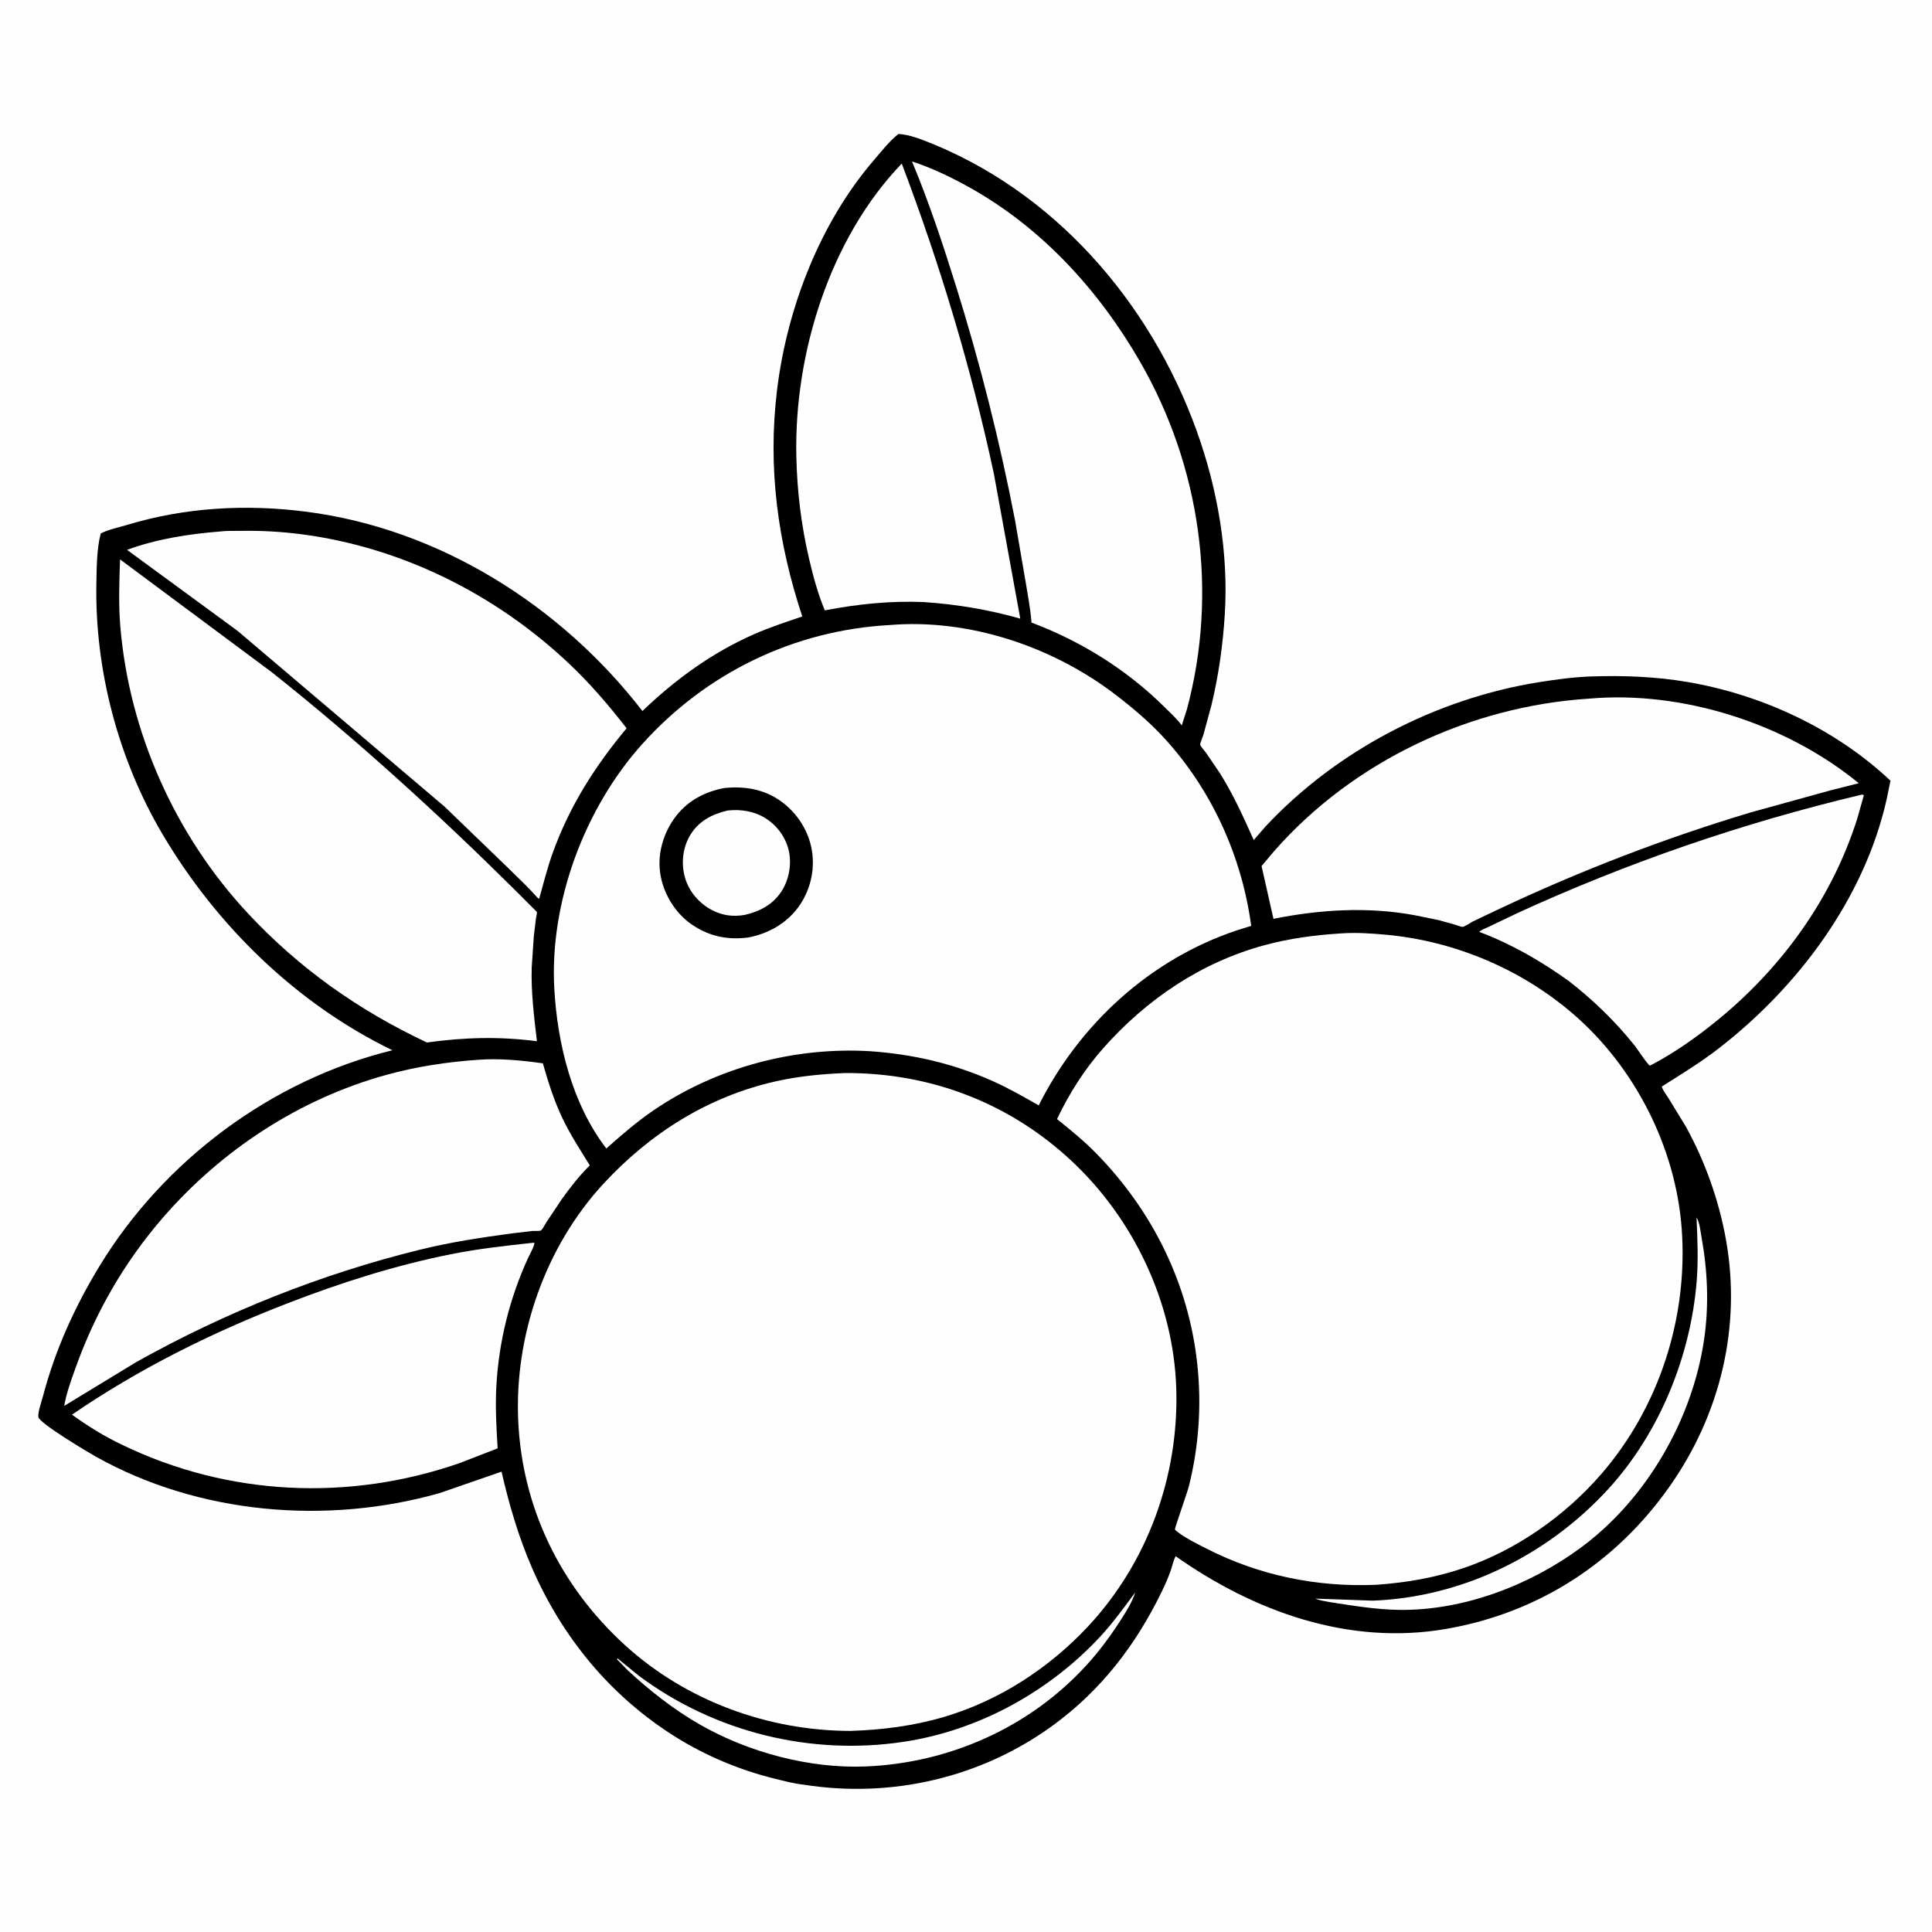
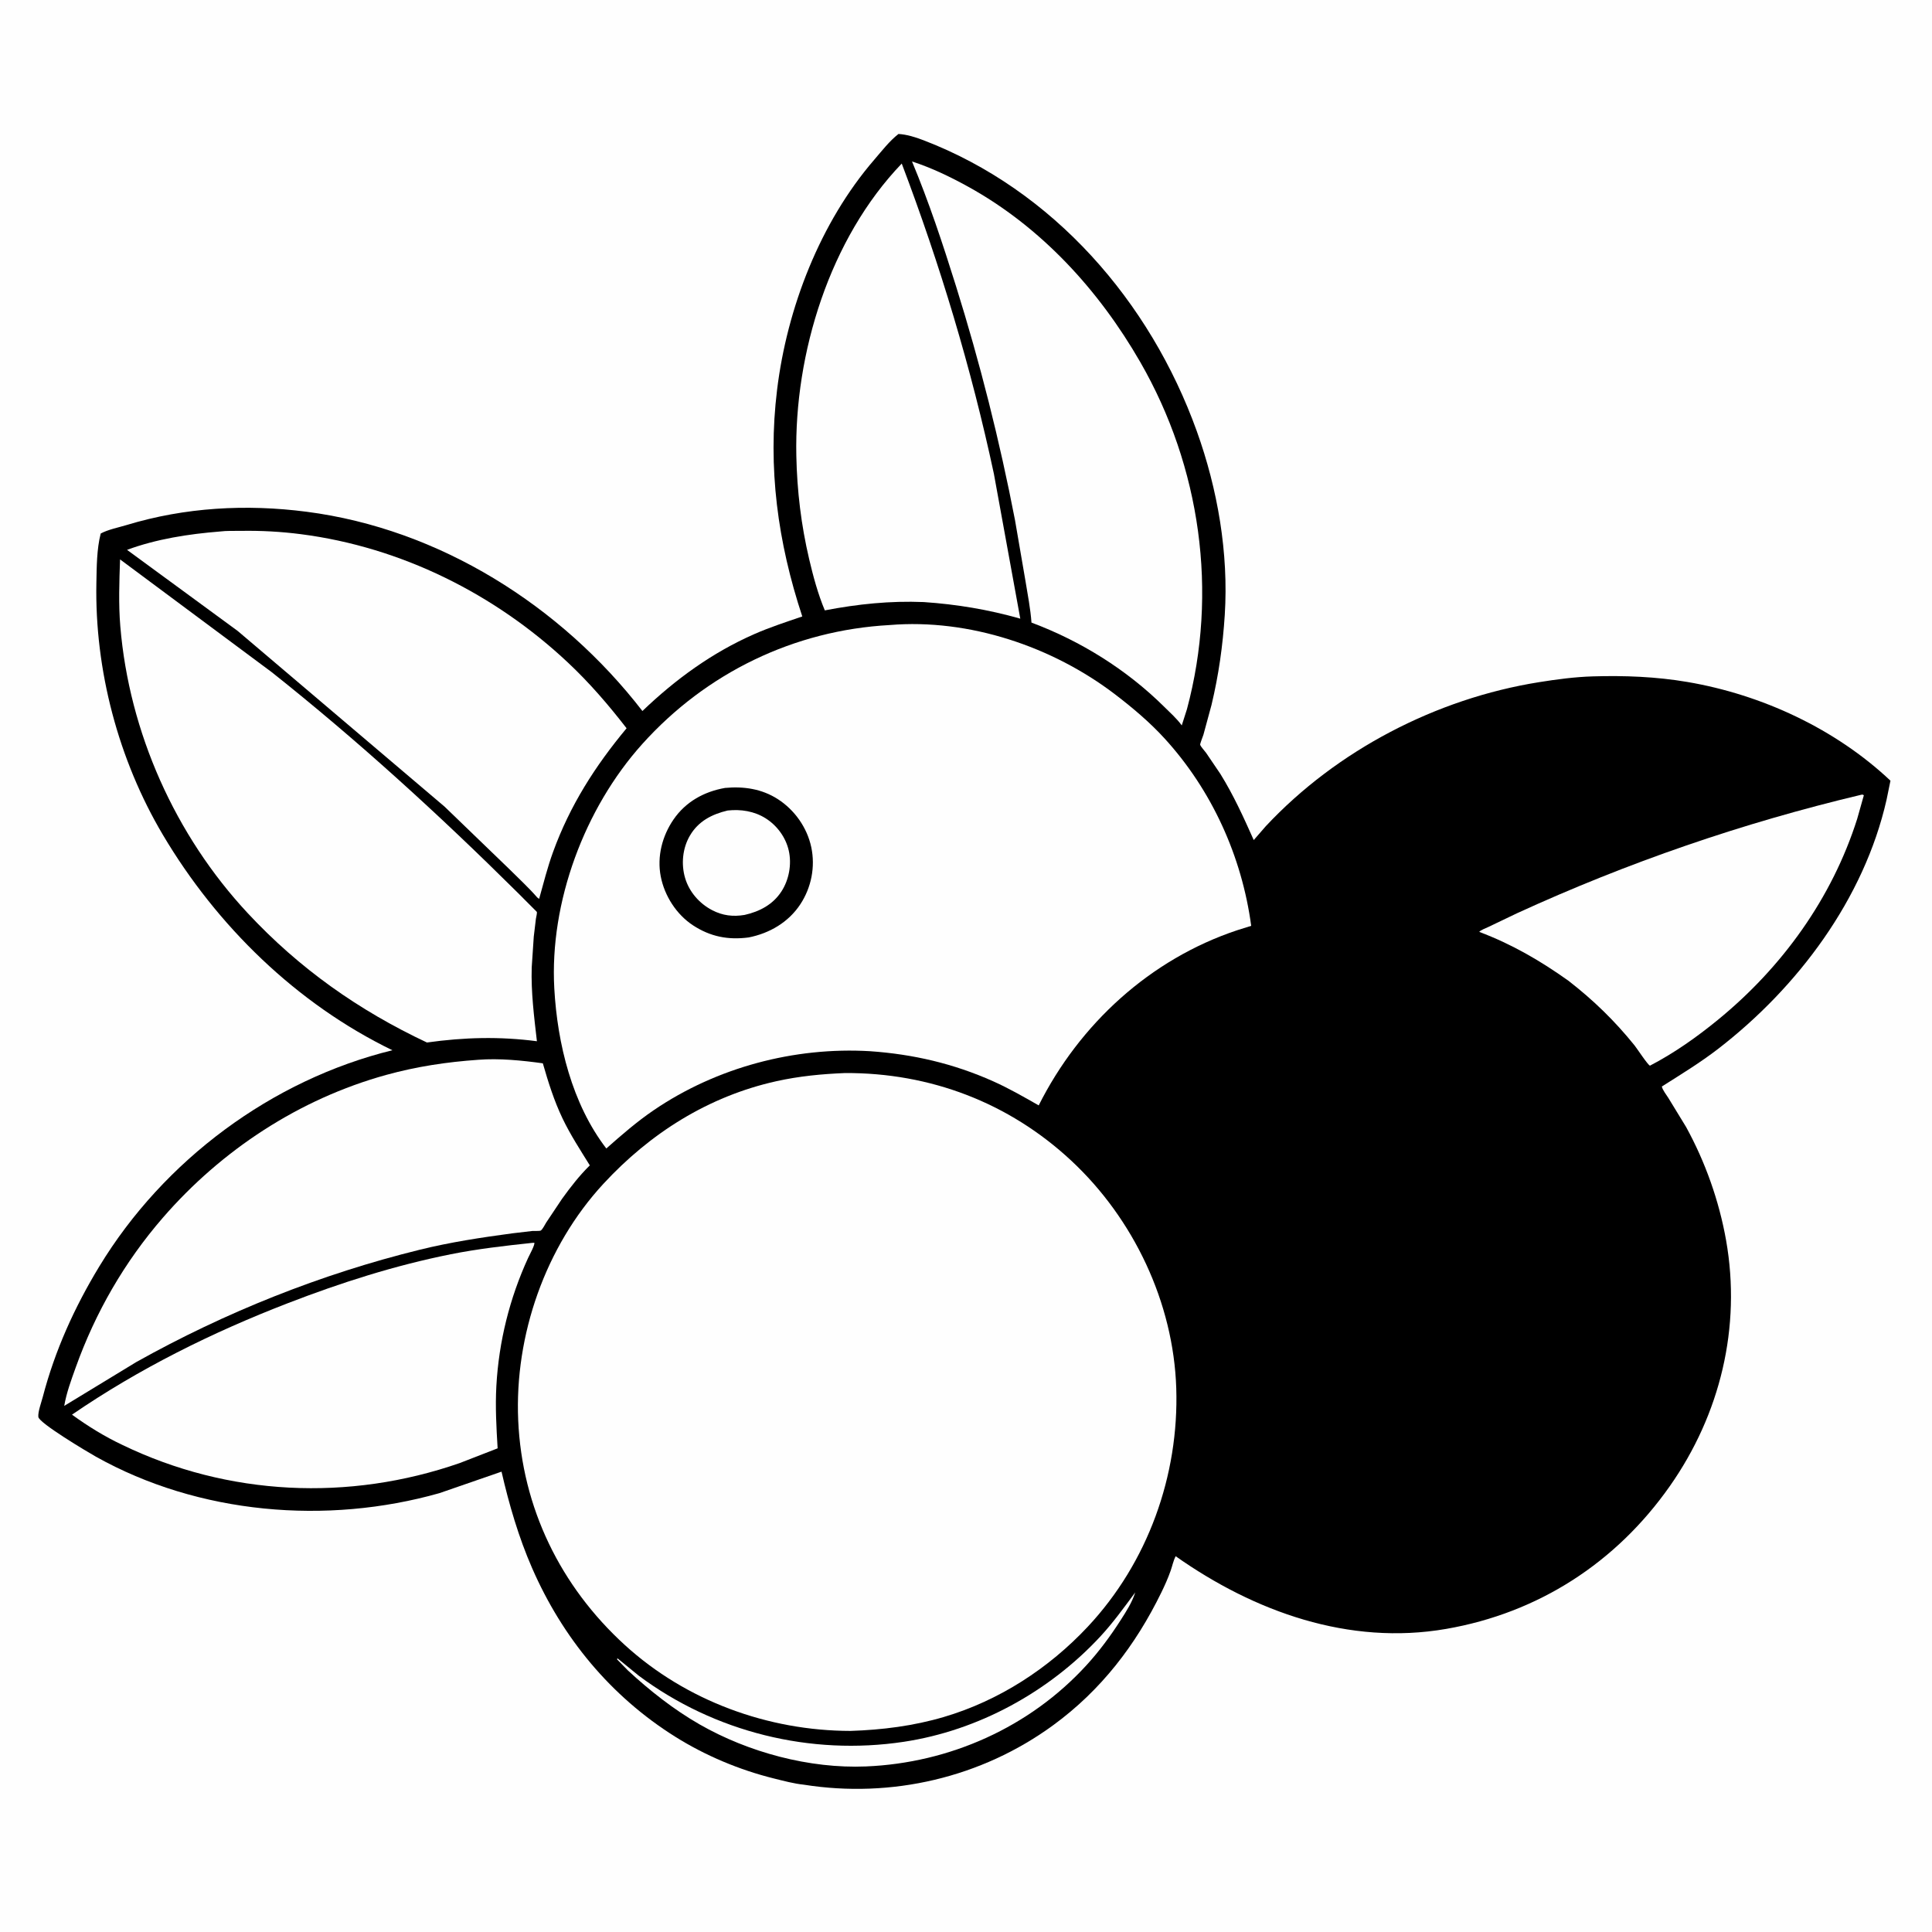
<svg xmlns="http://www.w3.org/2000/svg" version="1.1" style="display: block;" viewBox="0 0 2048 2048" width="1024" height="1024">
  <path transform="translate(0,0)" fill="rgb(254,254,254)" d="M -0 -0 L 2048 0 L 2048 2048 L -0 2048 L -0 -0 z" />
  <path transform="translate(0,0)" fill="rgb(0,0,0)" d="M 952.415 142.015 C 961.411 142.548 970.452 145.419 978.831 148.625 C 1116.55 201.321 1219.25 319.795 1268.59 456.897 C 1290.78 518.571 1302.46 586.212 1298.3 651.863 C 1296.23 684.435 1291.84 715.526 1284.24 747.303 L 1275.68 778.837 C 1275.12 780.58 1271.98 788.506 1272.23 789.454 C 1272.73 791.378 1277.19 796.217 1278.5 798.034 L 1293.64 820.38 C 1307.64 842.909 1318.25 866.372 1329.02 890.501 L 1341.84 875.76 C 1417.23 795.194 1522.61 740.53 1631.31 723.152 C 1650.15 720.14 1669.29 717.578 1688.37 716.999 C 1721.91 715.981 1755.63 717.285 1788.75 722.927 C 1867.56 736.356 1945.57 772.493 2003.97 827.568 L 1999.81 847.853 C 1975.94 953.034 1905.67 1046.68 1821.38 1111.77 C 1802.52 1126.33 1781.73 1139.02 1761.61 1151.76 C 1762.52 1155.72 1766.34 1160.37 1768.5 1163.83 L 1787.28 1194.57 C 1807.72 1231.77 1822.33 1273.01 1829.72 1314.77 C 1845.99 1406.85 1823.53 1499.31 1770.02 1575.46 C 1713.17 1656.38 1630.96 1709.73 1533 1726.71 C 1429.87 1744.58 1329.74 1708.49 1246.25 1649.66 C 1243.82 1654.29 1242.69 1660.04 1240.94 1665 C 1238.18 1672.86 1234.76 1680.52 1231.11 1688 C 1203.73 1744.12 1167.09 1791.74 1116.48 1828.75 C 1040.37 1884.39 945.021 1906.56 852.139 1891.85 C 841.709 1890.77 830.625 1887.8 820.451 1885.27 C 783.821 1876.2 747.726 1861.04 715.753 1840.99 C 647.319 1798.08 596.282 1736.09 564.051 1662.24 C 549.741 1629.45 539.632 1594.83 531.652 1560.01 L 465.894 1582.77 C 346.372 1616.67 210.553 1605.22 101.546 1544.06 C 92.83 1539.17 41.486 1508.58 40.659 1502.04 C 40.007 1496.88 43.992 1485.99 45.358 1480.78 C 58.239 1431.6 78.848 1386 105.193 1342.59 C 173.533 1229.99 287.96 1144.73 415.968 1113.3 C 314.434 1064.09 229.886 981.511 172.635 884.914 C 125.495 805.377 100.333 710.265 102.171 617.871 C 102.511 600.78 102.505 582.226 106.754 565.563 C 114.404 561.377 125.673 559.151 134.165 556.574 C 196.141 537.767 260.837 534.198 324.859 542.458 C 465.855 560.651 594.831 642.164 680.988 753.704 C 716.121 720.058 754.72 691.933 799.452 672.231 C 816.061 664.916 833.312 659.354 850.454 653.465 C 824.433 574.826 813.63 495.838 823.735 413.217 C 834.342 326.493 869.269 235.853 926.807 169.236 C 934.745 160.045 942.835 149.485 952.415 142.015 z" />
  <path transform="translate(0,0)" fill="rgb(254,254,254)" d="M 1203.4 1688.01 C 1200.03 1698.65 1193.95 1708.04 1187.96 1717.38 C 1177.16 1734.26 1165.2 1750.44 1151.66 1765.24 C 1091.52 1830.99 1006.67 1868.84 917.938 1872.5 C 858.164 1874.97 793.319 1857.59 741.555 1827.9 C 714.071 1812.13 688.822 1792.21 665.606 1770.73 L 654.111 1759 L 654.5 1757.86 L 677.128 1776.32 C 757.402 1836.16 859.12 1861.3 958.022 1846.38 C 1037.12 1834.44 1111.69 1793.55 1166.05 1735.12 C 1179.75 1720.39 1191.45 1704.15 1203.4 1688.01 z" />
-   <path transform="translate(0,0)" fill="rgb(254,254,254)" d="M 1798.39 1290.5 C 1801.7 1295.91 1802.53 1305 1803.66 1311.25 C 1810.17 1347.31 1811.73 1384.03 1806.36 1420.34 C 1793.85 1504.94 1745.31 1589.1 1676.1 1640.31 C 1621.81 1680.48 1550.98 1707.57 1482.8 1706.53 C 1458.15 1706.16 1433.86 1702 1409.55 1698.3 C 1404.43 1697.28 1398.97 1696.58 1394.12 1694.6 L 1455.05 1696.76 C 1550.14 1693.18 1640.07 1648.8 1704.22 1579.1 C 1759.01 1519.57 1792.33 1437.54 1798.62 1357.28 C 1800.38 1334.81 1799.35 1312.94 1798.39 1290.5 z" />
  <path transform="translate(0,0)" fill="rgb(254,254,254)" d="M 1972.89 842.5 C 1974.9 842.223 1973.95 842.058 1975.76 843 L 1968.69 868.051 C 1941.96 952.199 1889.26 1025.29 1821.1 1081.02 C 1798.73 1099.31 1774.73 1116.31 1749.05 1129.64 C 1746.87 1129.15 1735.26 1111.38 1732.7 1108.2 C 1711.61 1082.04 1689.01 1060.11 1662.52 1039.57 C 1632.58 1018.27 1602.59 1000.85 1568.06 987.839 C 1569.5 985.891 1575.13 983.893 1577.54 982.715 L 1607.78 968.23 C 1725.43 914.289 1846.96 872.429 1972.89 842.5 z" />
  <path transform="translate(0,0)" fill="rgb(254,254,254)" d="M 955.885 173.388 C 996.421 280.265 1029.66 390.471 1053.57 502.289 L 1081.55 655.805 C 1047.77 646.185 1014.18 640.575 979.16 638.21 C 943.495 636.748 909.304 640.322 874.34 647.021 C 867.047 629.564 862.07 611.131 857.754 592.74 C 849.239 556.467 844.897 520.251 844.137 483.031 C 841.919 374.522 879.611 252.82 955.885 173.388 z" />
  <path transform="translate(0,0)" fill="rgb(254,254,254)" d="M 564.089 1317.5 L 566.39 1317.38 C 567.282 1319.43 561.161 1330.53 559.882 1333.31 C 540.212 1376.16 528.764 1422.19 526.163 1469.27 C 524.942 1491.38 526.184 1513.22 527.511 1535.29 L 487.26 1550.93 C 369.805 1591.76 241.804 1585.87 129.709 1531.66 C 111.085 1522.9 92.949 1511.71 76.313 1499.6 C 147.579 1450.76 224.807 1412.46 305.262 1381.38 C 361.435 1359.67 418.602 1341.42 477.734 1329.58 C 506.251 1323.87 535.19 1320.58 564.089 1317.5 z" />
  <path transform="translate(0,0)" fill="rgb(254,254,254)" d="M 233.146 563.414 C 240.346 562.495 248.197 562.865 255.47 562.743 C 276.724 562.389 297.841 563.534 318.928 566.249 C 425.07 579.917 524.476 629.455 602.184 702.487 C 625.034 723.962 645.038 747.249 664.208 771.991 C 630.8 812.14 604.156 853.844 586.242 903.202 C 580.323 919.508 576.155 936.176 571.5 952.861 L 569.5 951.362 C 560.149 940.629 549.312 930.718 539.23 920.638 L 471.219 855.028 L 251.981 668.854 L 134.672 582.867 C 165.881 571.328 200.054 566.057 233.146 563.414 z" />
  <path transform="translate(0,0)" fill="rgb(254,254,254)" d="M 966.772 171.16 C 987.465 177.877 1007.24 187.388 1026.26 197.892 C 1103.78 240.689 1164.87 307.622 1208.74 383.83 C 1272.73 494.989 1291.44 627.843 1258.21 751.783 L 1252.71 768.976 C 1247.65 761.878 1240.09 755.152 1233.87 748.998 C 1194.24 709.807 1145.6 679.495 1093.41 659.979 C 1092.37 645.332 1089.42 630.505 1087.07 616 L 1075.95 551.37 C 1059.73 467.353 1038.85 384.656 1013.31 302.999 C 999.34 258.346 984.796 214.397 966.772 171.16 z" />
  <path transform="translate(0,0)" fill="rgb(254,254,254)" d="M 506.907 1123.42 C 529.122 1121.69 553.412 1124.09 575.427 1127.16 C 581.175 1147.15 587.316 1166.77 596.313 1185.59 C 604.616 1202.96 615.13 1219.01 625.232 1235.35 C 614.299 1246.08 604.761 1258.36 595.823 1270.75 L 579.037 1295.88 C 577.693 1297.98 575.089 1303.43 573.129 1304.48 C 572.024 1305.07 566.072 1304.76 564.5 1304.87 L 542.912 1307.41 C 509.903 1311.85 477.529 1316.75 445.154 1324.72 C 340.365 1350.49 238.638 1391.15 144.504 1443.81 L 68.097 1490.29 C 70.411 1476.56 75.505 1462.85 80.18 1449.78 C 101.11 1391.28 131.897 1337.83 172.615 1290.86 C 234.951 1218.96 317.442 1164.86 409.397 1139.45 C 441.661 1130.54 473.616 1125.76 506.907 1123.42 z" />
-   <path transform="translate(0,0)" fill="rgb(254,254,254)" d="M 1684.46 740.586 C 1783.76 731.821 1893.52 767.191 1970.34 830.238 L 1940 837.912 L 1855.49 861.276 C 1764.98 888.457 1676.78 922.39 1591.25 962.549 L 1561.14 976.857 C 1559.1 977.91 1552.24 982.527 1550.48 982.527 C 1548.49 982.527 1544.44 980.766 1542.43 980.191 L 1524.44 975.236 L 1499.52 970.144 C 1449.72 960.976 1399.26 964.125 1349.92 973.991 L 1337.31 918.037 L 1350.93 901.893 C 1434.78 806.638 1558.2 748.683 1684.46 740.586 z" />
  <path transform="translate(0,0)" fill="rgb(254,254,254)" d="M 127.264 592.989 L 287.967 712.479 C 379.193 784.866 465.72 863.878 548.349 945.871 L 566.318 963.87 C 566.505 964.061 569.098 966.544 569.132 966.752 C 569.392 968.325 568.315 972.278 568.077 974 L 565.816 992.881 L 563.638 1025.57 C 562.838 1051.74 566.163 1077.81 569.146 1103.75 C 529.565 1098.59 492.052 1099.56 452.574 1105.1 C 380.244 1071.06 317.423 1026.77 262.75 968.147 C 185.704 885.531 136.853 776.266 127.52 663.761 C 125.568 640.22 126.464 616.556 127.264 592.989 z" />
  <path transform="translate(0,0)" fill="rgb(254,254,254)" d="M 943.042 662.569 C 1027.2 655.558 1115.67 685.34 1182.16 736.156 C 1200.5 750.174 1218.72 765.548 1234.33 782.604 C 1284.55 837.484 1316.46 907.871 1326.32 981.424 L 1311.5 986.074 C 1219.21 1016.81 1144.4 1085.44 1101.07 1171.76 C 1085.24 1162.74 1069.42 1153.64 1052.77 1146.2 C 1010.77 1127.43 967.973 1117.51 922.248 1114.32 C 841.924 1109.6 759.631 1131.51 693 1176.84 C 675.104 1189.02 658.901 1203.11 642.719 1217.44 C 606.376 1170.13 590.821 1106.33 587.573 1047.75 C 582.504 956.341 619.7 856.672 680.869 788.656 C 748.716 713.214 841.703 668.137 943.042 662.569 z" />
  <path transform="translate(0,0)" fill="rgb(0,0,0)" d="M 768.559 835.237 C 788.365 833.382 807.543 836.203 824.5 847.099 C 842.372 858.582 855.603 877.327 859.997 898.139 C 864.378 918.891 860.074 940.749 848.455 958.463 C 835.86 977.665 815.698 989.373 793.593 993.727 C 771.832 996.597 752.93 992.922 734.5 980.811 C 717.003 969.313 704.432 949.606 700.44 929.174 C 696.303 908.004 701.945 886.105 714.094 868.5 C 726.997 849.802 746.506 839.111 768.559 835.237 z" />
  <path transform="translate(0,0)" fill="rgb(254,254,254)" d="M 771.278 859.18 C 785.253 857.641 799.551 859.832 811.626 867.455 C 823.752 875.11 832.922 887.617 836.115 901.649 C 839.411 916.136 836.418 932.612 828.302 945.057 C 819.219 958.987 805.101 966.314 789.304 969.863 C 777.088 971.914 765.996 970.611 754.863 964.794 C 741.42 957.77 730.686 945.552 726.306 930.951 C 721.873 916.173 723.474 899.15 731.357 885.749 C 740.365 870.436 754.527 863.211 771.278 859.18 z" />
-   <path transform="translate(0,0)" fill="rgb(254,254,254)" d="M 1421.92 989.422 C 1437.41 988.326 1453.57 989.428 1469 990.831 C 1541.6 997.437 1612.2 1027.12 1667.5 1074.74 C 1733 1131.14 1776.34 1216.33 1782.67 1302.5 C 1789.53 1396.05 1759.01 1491.42 1697.47 1562.5 C 1658.82 1607.14 1606.67 1643.65 1550.59 1662.5 C 1520.75 1672.53 1490.54 1677.68 1459.25 1679.93 C 1396.5 1682.67 1335.09 1670.28 1279.02 1641.63 C 1268.57 1636.29 1256.26 1630.35 1247.11 1622.98 C 1246.98 1622.88 1245.5 1621.55 1245.46 1621.29 C 1245.18 1619.81 1258.76 1581.61 1260.33 1575.27 C 1270.83 1532.89 1273.83 1489.6 1269.19 1446.17 C 1260.06 1360.73 1221.74 1283.45 1161.72 1222.31 C 1148.86 1209.2 1134.75 1197.76 1120.48 1186.25 C 1133.34 1159.26 1149.45 1133.78 1169.29 1111.36 C 1215.3 1059.33 1273.35 1019.99 1340.88 1001.81 C 1367.53 994.635 1394.44 991.168 1421.92 989.422 z" />
  <path transform="translate(0,0)" fill="rgb(254,254,254)" d="M 895.704 1137.47 C 985.852 1137.03 1069.51 1168.8 1135.56 1230.32 C 1201.71 1291.95 1243.95 1380.83 1246.88 1471.5 C 1249.87 1564.21 1216.69 1656.4 1153.13 1724.33 C 1111.69 1768.62 1058.89 1802.85 1000.55 1820.06 C 968.325 1829.57 935.126 1833.76 901.619 1834.84 C 814.15 1834.74 727.332 1803 662.5 1743.93 C 594.103 1681.61 553.369 1598.21 549.313 1505.5 C 545.367 1415.31 578.159 1321.45 639.567 1254.95 C 689.184 1201.22 751.002 1162.12 822.961 1146.13 C 847.108 1140.76 871.051 1138.49 895.704 1137.47 z" />
</svg>